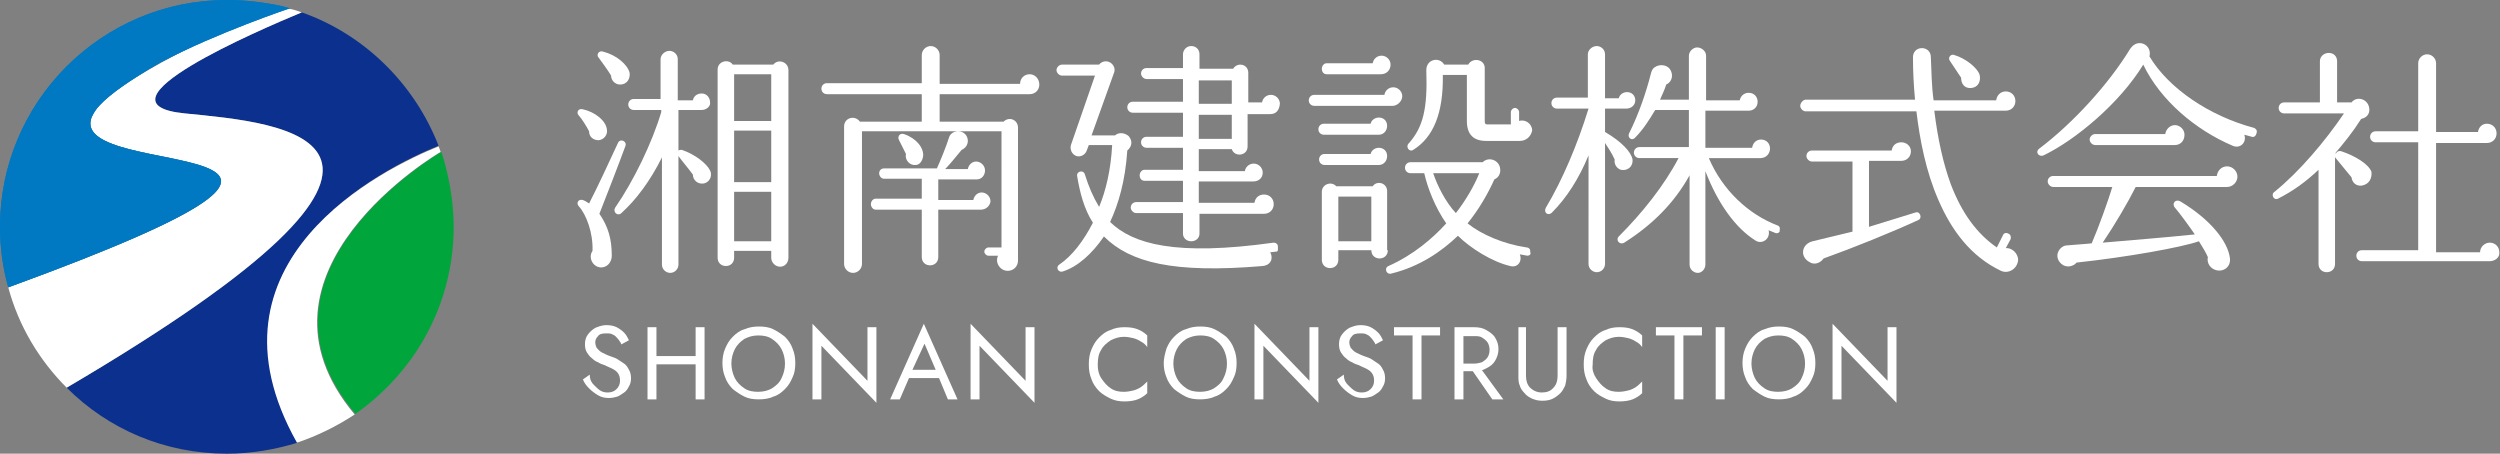
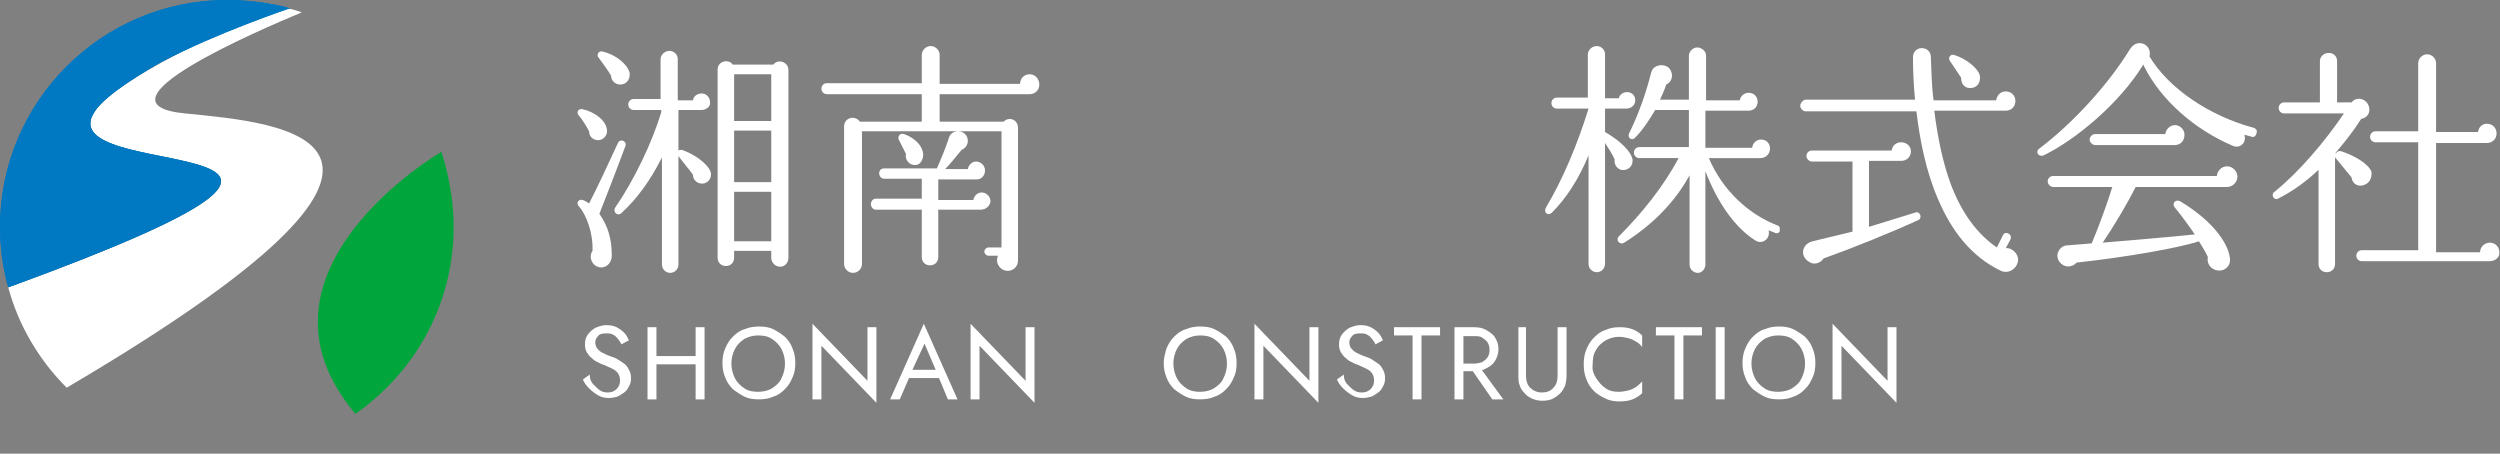
<svg xmlns="http://www.w3.org/2000/svg" version="1.1" id="_レイヤー_2" x="0px" y="0px" viewBox="0 0 363.7 66" style="enable-background:new 0 0 363.7 66;" xml:space="preserve">
  <rect x="0" y="0" width="363.7" height="66" fill="#808080" stroke="none" />
  <style type="text/css">
	.st0{fill:#0B308E;}
	.st1{fill:#00A63C;}
	.st2{fill:#FFFFFF;}
	.st3{fill:#0079C2;}
</style>
  <g>
    <g>
-       <path class="st0" d="M63.8,21.2c-3.5-9-10.8-16.2-19.9-19.4c-5.9,2.4-31.3,13.3-17,14.7C40.8,17.9,71.6,20,9.7,56.4    c6,6,14.2,9.6,23.3,9.6c3.6,0,7-0.6,10.3-1.6C28.4,37.9,55.9,24.4,63.8,21.2z" />
      <g>
        <path class="st1" d="M64.7,23.7c-0.2-0.6-0.3-1.1-0.5-1.6c-0.2,0.1-29.9,17.5-12.5,38.1c1.2-0.8,2.4-1.8,3.5-2.8     C61.8,51.4,66,42.7,66,33C66,29.8,65.5,26.7,64.7,23.7z" />
-         <path class="st2" d="M64.1,22.1c-0.1-0.3-0.2-0.6-0.3-0.8c-7.9,3.2-35.5,16.6-20.6,43.1c3-1,5.8-2.4,8.4-4.1     C34.2,39.6,63.9,22.2,64.1,22.1z" />
      </g>
      <path class="st2" d="M26.9,16.5c-14.3-1.4,11-12.2,17-14.7c-0.6-0.2-1.1-0.4-1.7-0.5c-0.5-0.1-1-0.3-1.6-0.4    C-37.8,35.1,85.5,11.1,1.2,41.8c1.5,5.6,4.5,10.6,8.5,14.6C71.6,20,40.8,17.9,26.9,16.5z" />
      <path class="st3" d="M13.3,17.1c0.3-0.6,0.6-1.2,1.2-1.8c1.5-1.6,4.3-3.6,8.8-6.2c8.4-4.4,18.9-7.9,18.9-7.9    c-0.5-0.1-1-0.3-1.6-0.4C38.2,0.3,35.6,0,33,0C14.8,0,0,14.8,0,33c0,3,0.4,6,1.2,8.8C65,18.5,9.8,26.7,13.3,17.1z" />
      <path class="st3" d="M13.3,17.1c0.3-0.6,0.6-1.2,1.2-1.8c1.5-1.6,4.3-3.6,8.8-6.2c8.4-4.4,18.9-7.9,18.9-7.9    c-0.5-0.1-1-0.3-1.6-0.4C38.2,0.3,35.6,0,33,0C14.8,0,0,14.8,0,33c0,3,0.4,6,1.2,8.8C65,18.5,9.8,26.7,13.3,17.1z" />
    </g>
    <g>
      <path class="st2" d="M87.1,20.4c-0.8,0-1.4-0.5-1.4-1.3c-0.3-0.6-1.1-1.9-1.5-2.3c-0.4-0.4-0.1-1.1,0.6-0.9c1.8,0.4,3.4,1.7,3.5,3    C88.4,19.6,87.9,20.3,87.1,20.4z M87.2,31.1c1.3,1.9,1.8,3.7,1.8,6.1c0,0.8-0.5,1.6-1.4,1.7c-1.3,0.1-2.1-1.4-1.4-2.4    c0.1-2.6-0.9-5.3-2-6.5c-0.4-0.4-0.1-1.1,0.6-0.9c0.3,0.1,0.6,0.3,0.9,0.5c1-1.9,3.1-6.4,4.2-8.8c0.3-0.7,1.3-0.3,1.1,0.4    C90.2,23.4,88,29.1,87.2,31.1z M90.2,12.3c-0.7,0-1.3-0.6-1.3-1.3c-0.4-0.7-1.5-2.2-1.8-2.6c-0.4-0.4,0-1.1,0.6-0.9    c2,0.5,3.6,1.9,3.9,3.1C91.7,11.5,91.2,12.3,90.2,12.3z M102.1,16h-3.4v5.9c0.1-0.1,0.4-0.1,0.5-0.1c2,0.7,3.6,2,4.1,3    c0.4,0.8-0.1,1.8-1,1.9c-0.8,0.1-1.5-0.5-1.5-1.3c-0.5-0.7-1.6-2-2.1-2.7v15.8c0,0.6-0.5,1.2-1.2,1.2c-0.6,0-1.2-0.5-1.2-1.2V22.9    c-1.7,3.4-3.7,6.1-5.9,8.1c-0.5,0.5-1.3-0.1-0.9-0.8c2.7-3.9,5.4-9.5,6.7-13.9V16h-4c-0.4,0-0.8-0.3-0.8-0.8    c0-0.4,0.3-0.8,0.8-0.8h3.9V8.6c0-0.6,0.6-1.2,1.3-1.2c0.6,0,1.2,0.5,1.2,1.2v6h2.2c0.1-0.6,0.6-1,1.3-1c0.7,0,1.2,0.6,1.2,1.3    C103.4,15.5,102.7,16,102.1,16z M114.7,37.5c0,0.7-0.5,1.3-1.2,1.3c-0.7,0-1.3-0.6-1.3-1.3v-1h-5.4v1c0,0.7-0.5,1.2-1.2,1.2    c-0.7,0-1.2-0.5-1.2-1.2V10.1c0-1.2,1.6-1.6,2.2-0.7h5.9c0.7-0.9,2.2-0.4,2.2,0.8V37.5z M106.8,17.6h5.4v-6.8h-5.4V17.6z     M106.8,26.5h5.4V19h-5.4V26.5z M106.8,35.1h5.4v-7.2h-5.4V35.1z" />
      <path class="st2" d="M149.8,13.7h-13.1v4h9.3c0.8-0.8,2.1-0.3,2.1,0.9v19.3c0,0.9-0.7,1.5-1.5,1.5c-1.1,0-1.9-1.2-1.4-2.2h-1.4    c-0.3,0-0.6-0.3-0.6-0.6c0-0.3,0.3-0.6,0.6-0.6h1.9V19.1h-20.3v19.3c0,0.7-0.6,1.3-1.3,1.3c-0.7,0-1.3-0.6-1.3-1.3v-20    c0-1.3,1.6-1.7,2.3-0.7h9v-4h-13.8c-0.4,0-0.8-0.3-0.8-0.8c0-0.4,0.3-0.8,0.8-0.8h13.8V8c0-0.7,0.6-1.3,1.3-1.3    c0.7,0,1.3,0.6,1.3,1.3v4.2h11.7c0-0.8,0.6-1.4,1.4-1.4c0.8,0,1.4,0.7,1.4,1.5C151.2,13.1,150.6,13.7,149.8,13.7z M142.7,30.5    h-6.2v6.9c0,0.7-0.5,1.2-1.2,1.2s-1.2-0.5-1.2-1.2v-6.9h-6.7c-0.4,0-0.7-0.4-0.7-0.8c0-0.4,0.3-0.8,0.7-0.8h6.7v-2.9h-5.5    c-0.4,0-0.7-0.4-0.7-0.8c0-0.4,0.3-0.7,0.7-0.7h7.7c0.5-1.1,1.4-3.3,1.8-4.6c0.2-0.5,0.7-0.8,1.3-0.8c0.8,0,1.4,0.6,1.4,1.4    c0,0.6-0.4,1.1-0.9,1.3c-0.8,1-1.9,2.3-2.4,2.8h3.3c0.1-0.6,0.6-1.1,1.2-1.1c0.7,0,1.3,0.6,1.3,1.3s-0.5,1.3-1.2,1.3h-5.6v3h5.1    c0.1-0.6,0.6-1.1,1.2-1.1c0.7,0,1.3,0.6,1.3,1.3C144,30,143.4,30.5,142.7,30.5z M133.2,24c-0.9,0.1-1.6-0.8-1.4-1.6    c-0.2-0.4-0.8-1.6-1-2c-0.3-0.5,0.1-1.1,0.7-0.9c1.8,0.6,2.9,2,2.8,3.2C134.2,23.4,133.8,24,133.2,24z" />
-       <path class="st2" d="M185.7,36.6l-0.9,0.1c0.5,1,0,1.9-1.1,2c-13,1.1-19.3-0.5-23.1-4.3c-1.7,2.5-3.8,4.4-6,5.1    c-0.6,0.2-1.1-0.6-0.5-1c1.9-1.3,3.5-3.4,4.9-6.1c-1.3-2-1.9-4.4-2.3-6.8c-0.1-0.7,0.9-0.9,1.1-0.3c0.6,1.9,1.2,3.3,2.1,4.8    c1-2.4,1.7-5.4,1.9-9h-3.4l-0.3,0.8c-0.2,0.6-0.9,1-1.5,0.8c-0.6-0.2-1-0.9-0.8-1.6l3.5-10.1h-4.8c-0.4,0-0.8-0.4-0.8-0.8    c0-0.4,0.4-0.8,0.8-0.8h5.4c0.3-0.4,0.9-0.6,1.4-0.4c0.6,0.2,1,0.9,0.8,1.5l-3.3,9.2h3.4c0.6-0.5,1.4-0.4,2,0.1    c0.6,0.7,0.5,1.5-0.2,2.1c-0.3,4.5-1.3,7.8-2.5,10.4c3.3,3.2,9.5,5,23.8,3c0.3,0,0.6,0.2,0.6,0.5S186,36.6,185.7,36.6z     M184.8,16.6h-3.3v4.7c0,1.4-1.9,1.6-2.3,0.4h-4.8v3.2h6.7c0.1-0.6,0.6-1.1,1.3-1.1c0.7,0,1.3,0.6,1.3,1.3c0,0.8-0.6,1.3-1.4,1.3    h-7.9v3.1h8.1c0.1-0.7,0.6-1.2,1.4-1.2c0.8,0,1.4,0.6,1.4,1.4c0,0.8-0.6,1.4-1.4,1.4h-9.4v2.9c0,0.6-0.5,1.1-1.2,1.1    s-1.2-0.5-1.2-1.1V31h-6.8c-0.4,0-0.8-0.4-0.8-0.8c0-0.4,0.3-0.8,0.8-0.8h6.8v-3.1h-5.6c-0.4,0-0.7-0.3-0.7-0.8    c0-0.4,0.3-0.8,0.7-0.8h5.6v-3.2h-5.3c-0.4,0-0.8-0.3-0.8-0.8c0-0.4,0.3-0.8,0.8-0.8h5.3v-3.5h-7.3c-0.4,0-0.8-0.3-0.8-0.8    c0-0.4,0.3-0.8,0.8-0.8h7.3v-3.3h-5.3c-0.4,0-0.8-0.4-0.8-0.8c0-0.4,0.3-0.8,0.8-0.8h5.3v-2c0-0.6,0.5-1.2,1.2-1.2    s1.2,0.5,1.2,1.2v2.1h4.9c0.6-1,2.2-0.7,2.2,0.6v4.3h2c0.1-0.6,0.6-1.1,1.3-1.1c0.7,0,1.3,0.6,1.3,1.3    C186.1,16.1,185.6,16.6,184.8,16.6z M174.4,15.1h4.8v-3.4h-4.8V15.1z M174.4,20.2h4.8v-3.5h-4.8V20.2z" />
-       <path class="st2" d="M202.6,15.4h-11.4c-0.4,0-0.8-0.3-0.8-0.8c0-0.4,0.3-0.8,0.8-0.8h10.2c0.1-0.6,0.6-1.1,1.3-1.1    c0.7,0,1.3,0.6,1.3,1.3S203.3,15.4,202.6,15.4z M200.6,19.6h-8c-0.4,0-0.8-0.3-0.8-0.8c0-0.4,0.3-0.8,0.8-0.8h6.8    c0.1-0.5,0.6-0.9,1.2-0.9c0.7,0,1.2,0.5,1.2,1.2S201.3,19.6,200.6,19.6z M200.6,24h-7.9c-0.4,0-0.8-0.3-0.8-0.8    c0-0.4,0.3-0.8,0.8-0.8h6.7c0.1-0.5,0.6-0.9,1.2-0.9c0.7,0,1.2,0.5,1.2,1.2S201.3,24,200.6,24z M200.9,10.8H193    c-0.4,0-0.7-0.3-0.7-0.8c0-0.4,0.3-0.8,0.7-0.8h6.7c0.1-0.6,0.6-1.1,1.3-1.1c0.7,0,1.3,0.6,1.3,1.3    C202.3,10.2,201.7,10.8,200.9,10.8z M201.9,36.4c0,1.6-2.4,1.6-2.4,0h-4.8v1.4c0,0.7-0.5,1.2-1.2,1.2s-1.2-0.5-1.2-1.2v-9.9    c0-1.1,1.4-1.6,2.1-0.8h5.3c0.6-0.9,2.1-0.5,2.1,0.7V36.4z M194.7,35.1h4.8v-6.5h-4.8V35.1z M222.2,37.2l-1.1-0.2    c0.4,1-0.3,2-1.4,1.7c-2.6-0.6-5.8-2.6-7.6-4.4c-2.4,2.3-5.6,4.5-9.7,5.5c-0.7,0.2-1.1-0.8-0.4-1.1c3.6-1.6,6.4-4,8.4-6.2    c-1.6-2.3-2.7-5.1-3.2-7.3h-2c-0.4,0-0.8-0.3-0.8-0.8c0-0.4,0.3-0.8,0.8-0.8h10.5c0.8-0.8,2.2-0.4,2.5,0.7    c0.2,0.8-0.1,1.5-0.8,1.8c-0.9,2-2.2,4.3-3.9,6.4c2,1.6,5.2,3,8.6,3.5c0.3,0,0.6,0.3,0.5,0.6C222.8,37,222.5,37.2,222.2,37.2z     M221.1,20.5h-4.9c-1.8,0-2.8-0.9-2.8-2.9v-6.7h-3.5c0.1,5.6-1.4,9.1-4.3,10.9c-0.6,0.4-1.2-0.5-0.6-1c2-2.3,2.7-4.9,2.5-10.6    c0-1.6,1.9-2,2.6-0.8h3.5c0.6-1.1,2.4-0.8,2.4,0.5v7.7c0,0.4,0.1,0.5,0.4,0.5h3.4v-1.8c0-0.3,0.3-0.6,0.6-0.6    c0.3,0,0.6,0.3,0.6,0.6v1.3c0.9-0.3,1.9,0.4,1.9,1.4C222.7,19.9,222,20.5,221.1,20.5z M208.5,25.2c0.6,1.8,1.8,4.2,3.3,5.8    c1.4-1.8,2.7-4,3.4-5.8H208.5z" />
      <path class="st2" d="M236.6,15.8h-3.1v3.4c2.4,1.4,3.8,2.9,4,4c0.1,1.1-0.8,1.7-1.7,1.5c-0.6-0.2-1-0.8-0.9-1.5    c-0.4-0.9-1-1.8-1.4-2.4v17.6c0,0.6-0.5,1.2-1.2,1.2c-0.6,0-1.2-0.5-1.2-1.2V22.6c-1.4,3.4-3.2,6.2-5.3,8.3    c-0.6,0.6-1.3,0-0.9-0.7c2.4-4,4.6-9.2,6.2-14.4h-4.6c-0.4,0-0.8-0.3-0.8-0.8c0-0.4,0.3-0.8,0.8-0.8h4.5V7.9    c0-0.6,0.6-1.2,1.3-1.2c0.6,0,1.2,0.5,1.2,1.2v6.4h2c0.1-0.5,0.6-0.9,1.2-0.9c0.7,0,1.2,0.5,1.2,1.2S237.3,15.8,236.6,15.8z     M258.3,33.9l-1-0.4c0.3,1.3-1,2.1-1.9,1.5c-2.9-1.8-5.5-5.4-7.3-10.1v13.6c0,0.6-0.5,1.2-1.1,1.2c-0.6,0-1.2-0.5-1.2-1.2V25.5    c-2.2,4-5.4,7.2-9.5,9.8c-0.7,0.4-1.3-0.4-0.8-0.9c3.4-3.4,6.6-7.4,8.7-11.4h-5.7c-0.4,0-0.8-0.3-0.8-0.8c0-0.4,0.3-0.8,0.8-0.8    h7.2v-5.4h-4.9c-0.9,1.5-1.8,2.9-2.9,4c-0.5,0.6-1.2,0-0.9-0.6c1.4-2.8,2.5-6,3.2-8.8c0.1-0.3,0.2-0.6,0.5-0.8    c0.7-0.5,1.7-0.4,2.2,0.2c0.6,0.8,0.4,1.9-0.5,2.3c-0.2,0.7-0.6,1.5-0.9,2.2h4.2V8.1c0-0.6,0.6-1.2,1.2-1.2c0.6,0,1.3,0.5,1.3,1.2    v6.5h4.9c0.1-0.6,0.6-1.1,1.3-1.1c0.8,0,1.3,0.6,1.3,1.3c0,0.8-0.6,1.3-1.3,1.3h-6.3v5.4h6.8c0.1-0.7,0.6-1.2,1.3-1.2    c0.8,0,1.3,0.6,1.3,1.3c0,0.8-0.6,1.4-1.4,1.4h-7.5c2,4.7,5.8,8.2,10,9.8c0.3,0.1,0.4,0.4,0.3,0.7C259,33.8,258.6,34,258.3,33.9z" />
      <path class="st2" d="M291.1,39.4c-4.4-2.1-7.2-5.9-9.1-10.3c-1.8-4.1-2.7-8.7-3.2-12.9h-16.1c-0.4,0-0.8-0.4-0.8-0.8    c0-0.4,0.4-0.9,0.8-0.9h15.9c-0.2-2.1-0.3-4.1-0.3-6.2c0-0.7,0.5-1.3,1.3-1.3c0.7,0,1.3,0.5,1.3,1.3c0.1,2.1,0.1,4.2,0.4,6.3h9.1    c0.1-0.7,0.6-1.3,1.4-1.3c0.8,0,1.4,0.6,1.4,1.4c0,0.8-0.6,1.4-1.4,1.4h-10.4c0.5,4.1,1.3,7.7,2.4,10.7c1.6,4.2,3.8,7.2,6.7,9.2    l0.9-1.8c0.1-0.3,0.5-0.4,0.8-0.2c0.3,0.1,0.4,0.5,0.3,0.8l-0.7,1.3c0.9-0.1,1.8,0.8,1.8,1.7C293.5,39.1,292.2,39.9,291.1,39.4z     M265.3,37.6c-0.5,0.7-1.4,1-2.1,0.5c-1.4-0.8-1.1-2.6,0.5-3l5.8-1.4V23.5h-5.9c-0.4,0-0.8-0.4-0.8-0.8c0-0.4,0.3-0.8,0.8-0.8    h11.6c0.1-0.7,0.6-1.2,1.4-1.2c0.8,0,1.4,0.6,1.4,1.3c0,0.8-0.6,1.4-1.4,1.4h-4.7V33l6.8-2.1c0.6-0.2,1,0.8,0.4,1.1    C275.2,33.8,269.5,36.1,265.3,37.6z M286.8,12.8c-1,0.1-1.5-0.6-1.5-1.5c-0.4-0.6-1.2-1.8-1.6-2.4c-0.4-0.5,0.1-1.1,0.6-0.9    c1.7,0.5,3.4,1.9,3.7,2.9C288.2,11.8,287.8,12.7,286.8,12.8z" />
      <path class="st2" d="M327.6,19.9l-1.1-0.3c0.4,1.1-0.6,2.1-1.7,1.6c-5.4-2.3-10.5-6.6-13-11.8c-3.4,5.6-9.9,11-14.5,13.2    c-0.7,0.3-1.3-0.5-0.6-1c4.9-3.7,10.1-9.4,13.2-14.5c0.3-0.4,0.6-0.7,1.1-0.8c1.1-0.2,2,0.8,1.7,1.9c2.8,4.7,8.8,8.7,15.2,10.4    c0.3,0.1,0.5,0.4,0.4,0.7C328.2,19.8,327.9,20,327.6,19.9z M324,27.2h-13.3c-1.1,2.2-3.1,5.6-4.8,8.1c3.4-0.3,9.7-0.8,13.4-1.2    c-0.6-0.9-2.2-3.1-2.9-3.9c-0.5-0.6,0.1-1.3,0.8-0.9c4.5,2.7,6.9,5.9,7.2,8.2c0.2,1.3-0.9,2.1-2,1.8c-0.8-0.2-1.4-1-1.2-1.9    c-0.3-0.7-0.8-1.5-1.3-2.3c-2.6,0.9-10.4,2.3-17.8,3.1c-0.5,0.6-1.5,0.8-2.2,0.2s-0.8-1.5-0.2-2.2c0.3-0.3,0.6-0.5,1-0.5    c1-0.1,2.8-0.2,3.6-0.3c1-2.3,2.4-6.2,3-8.2h-8.6c-0.4,0-0.8-0.4-0.8-0.8c0-0.5,0.4-0.8,0.8-0.8h23.8c0.1-0.8,0.7-1.4,1.5-1.4    s1.5,0.7,1.5,1.5C325.5,26.5,324.8,27.2,324,27.2z M316.4,21.1h-11.6c-0.4,0-0.8-0.4-0.8-0.8c0-0.4,0.4-0.8,0.8-0.8H315    c0.1-0.7,0.7-1.3,1.4-1.3s1.4,0.6,1.4,1.4C317.8,20.5,317.2,21.1,316.4,21.1z" />
      <path class="st2" d="M343.6,27c-0.8,0.1-1.4-0.4-1.5-1.2c-0.5-0.6-1.9-2.3-2.3-2.8c-0.1-0.1-0.1-0.1-0.1-0.3v15.7    c0,0.7-0.5,1.2-1.2,1.2c-0.7,0-1.2-0.5-1.2-1.2V24.7c-1.8,1.7-3.7,3.1-5.9,4.2c-0.6,0.3-1.1-0.6-0.5-1c3.6-2.9,7.4-7.4,10.1-11.4    h-8.7c-0.4,0-0.8-0.3-0.8-0.8c0-0.4,0.3-0.8,0.8-0.8h5.2v-6c0-0.7,0.6-1.2,1.3-1.2s1.2,0.5,1.2,1.2v6h2.1c0.7-0.9,2.1-0.6,2.5,0.5    c0.3,0.9-0.1,1.7-1.1,1.9c-1.2,1.9-2.5,3.5-3.7,4.9c0,0.1,0,0.1,0,0.2c0.1-0.3,0.4-0.5,0.8-0.4c2.1,0.7,4,1.9,4.4,3    C345.1,25.9,344.7,26.8,343.6,27z M362.2,38h-18.6c-0.4,0-0.8-0.3-0.8-0.8c0-0.4,0.3-0.8,0.8-0.8h8.2V20.7h-6.2    c-0.4,0-0.8-0.3-0.8-0.8c0-0.4,0.3-0.8,0.8-0.8h6.2V9.2c0-0.7,0.6-1.3,1.3-1.3s1.3,0.6,1.3,1.3v10h6.1c0.1-0.7,0.6-1.2,1.3-1.2    c0.8,0,1.4,0.6,1.4,1.4c0,0.8-0.6,1.4-1.4,1.4h-7.4v15.9h6.4c0-0.8,0.7-1.4,1.4-1.4c0.8,0,1.4,0.6,1.4,1.4    C363.7,37.5,362.9,38,362.2,38z" />
    </g>
    <g>
      <g>
        <g>
          <path class="st2" d="M86.4,56c0.3,0.3,0.6,0.6,0.9,0.8c0.3,0.2,0.7,0.3,1.1,0.3c0.6,0,1-0.2,1.3-0.5s0.5-0.7,0.5-1.2      c0-0.5-0.1-0.8-0.3-1.1c-0.2-0.3-0.5-0.5-0.9-0.7c-0.4-0.2-0.7-0.3-1.1-0.5c-0.3-0.1-0.6-0.2-0.9-0.4c-0.3-0.1-0.6-0.3-0.9-0.6      c-0.3-0.2-0.5-0.5-0.7-0.8c-0.2-0.3-0.3-0.7-0.3-1.2c0-0.5,0.1-1,0.4-1.4c0.3-0.4,0.6-0.7,1.1-1c0.5-0.2,1-0.4,1.6-0.4      c0.6,0,1.1,0.1,1.5,0.3c0.4,0.2,0.8,0.5,1.1,0.8c0.3,0.3,0.5,0.7,0.7,1.1l-1.1,0.6c-0.1-0.3-0.3-0.5-0.5-0.8      c-0.2-0.2-0.4-0.5-0.7-0.6c-0.3-0.2-0.6-0.2-1-0.2c-0.6,0-1,0.1-1.2,0.4c-0.3,0.3-0.4,0.6-0.4,0.9c0,0.3,0.1,0.6,0.2,0.8      c0.2,0.2,0.4,0.5,0.8,0.7s0.8,0.4,1.4,0.6c0.3,0.1,0.6,0.2,0.9,0.4c0.3,0.2,0.6,0.4,0.9,0.6c0.3,0.2,0.5,0.5,0.7,0.9      c0.2,0.3,0.3,0.8,0.3,1.2c0,0.5-0.1,0.9-0.3,1.2c-0.2,0.4-0.4,0.7-0.7,0.9s-0.7,0.5-1,0.6s-0.8,0.2-1.2,0.2      c-0.6,0-1.1-0.1-1.6-0.4s-0.9-0.6-1.3-1c-0.4-0.4-0.7-0.8-0.9-1.3l1-0.7C85.8,55.3,86.1,55.7,86.4,56z" />
          <path class="st2" d="M95.5,47.6v10.5h-1.3V47.6H95.5z M94.9,51.8h7.2V53h-7.2V51.8z M102.5,47.6v10.5h-1.3V47.6H102.5z" />
          <path class="st2" d="M105.5,50.7c0.3-0.7,0.6-1.2,1.1-1.7c0.5-0.5,1-0.9,1.7-1.1c0.7-0.3,1.4-0.4,2.1-0.4c0.8,0,1.5,0.1,2.1,0.4      c0.6,0.3,1.2,0.7,1.7,1.1c0.5,0.5,0.9,1.1,1.1,1.7c0.3,0.7,0.4,1.4,0.4,2.1c0,0.8-0.1,1.5-0.4,2.1c-0.3,0.7-0.6,1.2-1.1,1.7      c-0.5,0.5-1,0.9-1.7,1.1c-0.6,0.3-1.4,0.4-2.1,0.4c-0.8,0-1.5-0.1-2.1-0.4c-0.6-0.3-1.2-0.7-1.7-1.1c-0.5-0.5-0.9-1.1-1.1-1.7      c-0.3-0.7-0.4-1.4-0.4-2.1C105.1,52.1,105.2,51.4,105.5,50.7z M106.9,55c0.3,0.6,0.8,1.1,1.4,1.5c0.6,0.4,1.3,0.5,2,0.5      c0.8,0,1.5-0.2,2-0.5c0.6-0.4,1.1-0.8,1.4-1.5c0.3-0.6,0.5-1.3,0.5-2.1c0-0.8-0.2-1.5-0.5-2.1c-0.3-0.6-0.8-1.1-1.4-1.5      c-0.6-0.4-1.3-0.5-2-0.5c-0.8,0-1.4,0.2-2,0.5c-0.6,0.4-1.1,0.9-1.4,1.5c-0.3,0.6-0.5,1.3-0.5,2.1      C106.4,53.6,106.6,54.4,106.9,55z" />
          <path class="st2" d="M127.5,47.6v11l-8-8.3v7.8h-1.3v-11l8,8.3v-7.8H127.5z" />
          <path class="st2" d="M132.6,54.1l-0.1,0.3l-1.6,3.7h-1.4l4.9-11l4.9,11h-1.4l-1.5-3.6l-0.1-0.3l-1.8-4.2L132.6,54.1z       M132.1,53.8h4.6l0.5,1.2h-5.5L132.1,53.8z" />
          <path class="st2" d="M150.5,47.6v11l-8-8.3v7.8h-1.3v-11l8,8.3v-7.8H150.5z" />
-           <path class="st2" d="M160.2,55c0.4,0.6,0.8,1.1,1.4,1.5s1.2,0.5,1.9,0.5c0.5,0,1-0.1,1.4-0.2c0.4-0.1,0.8-0.3,1.1-0.5      c0.3-0.2,0.6-0.5,0.9-0.8v1.7c-0.4,0.4-0.9,0.7-1.4,0.9c-0.5,0.2-1.2,0.3-1.9,0.3c-0.7,0-1.4-0.1-2-0.4      c-0.6-0.3-1.2-0.6-1.7-1.1c-0.5-0.5-0.9-1.1-1.1-1.7c-0.3-0.7-0.4-1.4-0.4-2.2s0.1-1.5,0.4-2.2c0.3-0.7,0.6-1.2,1.1-1.7      c0.5-0.5,1-0.9,1.7-1.1c0.6-0.3,1.3-0.4,2-0.4c0.8,0,1.4,0.1,1.9,0.3c0.5,0.2,1,0.5,1.4,0.9v1.7c-0.2-0.3-0.5-0.6-0.9-0.8      c-0.3-0.2-0.7-0.4-1.1-0.5c-0.4-0.1-0.9-0.2-1.4-0.2c-0.7,0-1.3,0.2-1.9,0.5c-0.6,0.4-1.1,0.8-1.4,1.4c-0.4,0.6-0.5,1.3-0.5,2.2      C159.7,53.7,159.8,54.4,160.2,55z" />
          <path class="st2" d="M169.7,50.7c0.3-0.7,0.6-1.2,1.1-1.7c0.5-0.5,1-0.9,1.7-1.1c0.7-0.3,1.4-0.4,2.1-0.4c0.8,0,1.5,0.1,2.1,0.4      c0.6,0.3,1.2,0.7,1.7,1.1c0.5,0.5,0.9,1.1,1.1,1.7c0.3,0.7,0.4,1.4,0.4,2.1c0,0.8-0.1,1.5-0.4,2.1c-0.3,0.7-0.6,1.2-1.1,1.7      c-0.5,0.5-1,0.9-1.7,1.1c-0.6,0.3-1.4,0.4-2.1,0.4c-0.8,0-1.5-0.1-2.1-0.4c-0.6-0.3-1.2-0.7-1.7-1.1c-0.5-0.5-0.9-1.1-1.1-1.7      c-0.3-0.7-0.4-1.4-0.4-2.1C169.3,52.1,169.5,51.4,169.7,50.7z M171.2,55c0.3,0.6,0.8,1.1,1.4,1.5c0.6,0.4,1.3,0.5,2,0.5      c0.8,0,1.5-0.2,2-0.5c0.6-0.4,1.1-0.8,1.4-1.5c0.3-0.6,0.5-1.3,0.5-2.1c0-0.8-0.2-1.5-0.5-2.1c-0.3-0.6-0.8-1.1-1.4-1.5      c-0.6-0.4-1.3-0.5-2-0.5c-0.8,0-1.4,0.2-2,0.5c-0.6,0.4-1.1,0.9-1.4,1.5c-0.3,0.6-0.5,1.3-0.5,2.1      C170.7,53.6,170.9,54.4,171.2,55z" />
          <path class="st2" d="M191.8,47.6v11l-8-8.3v7.8h-1.3v-11l8,8.3v-7.8H191.8z" />
          <path class="st2" d="M196.1,56c0.3,0.3,0.6,0.6,0.9,0.8c0.3,0.2,0.7,0.3,1.1,0.3c0.6,0,1-0.2,1.3-0.5s0.5-0.7,0.5-1.2      c0-0.5-0.1-0.8-0.3-1.1c-0.2-0.3-0.5-0.5-0.9-0.7c-0.4-0.2-0.7-0.3-1.1-0.5c-0.3-0.1-0.6-0.2-0.9-0.4c-0.3-0.1-0.6-0.3-0.9-0.6      c-0.3-0.2-0.5-0.5-0.7-0.8c-0.2-0.3-0.3-0.7-0.3-1.2c0-0.5,0.1-1,0.4-1.4c0.3-0.4,0.6-0.7,1.1-1c0.5-0.2,1-0.4,1.6-0.4      c0.6,0,1.1,0.1,1.5,0.3c0.4,0.2,0.8,0.5,1.1,0.8c0.3,0.3,0.5,0.7,0.7,1.1l-1.1,0.6c-0.1-0.3-0.3-0.5-0.5-0.8      c-0.2-0.2-0.4-0.5-0.7-0.6c-0.3-0.2-0.6-0.2-1-0.2c-0.6,0-1,0.1-1.2,0.4c-0.3,0.3-0.4,0.6-0.4,0.9c0,0.3,0.1,0.6,0.2,0.8      c0.2,0.2,0.4,0.5,0.8,0.7s0.8,0.4,1.4,0.6c0.3,0.1,0.6,0.2,0.9,0.4c0.3,0.2,0.6,0.4,0.9,0.6c0.3,0.2,0.5,0.5,0.7,0.9      c0.2,0.3,0.3,0.8,0.3,1.2c0,0.5-0.1,0.9-0.3,1.2c-0.2,0.4-0.4,0.7-0.7,0.9s-0.7,0.5-1,0.6s-0.8,0.2-1.2,0.2      c-0.6,0-1.1-0.1-1.6-0.4s-0.9-0.6-1.3-1c-0.4-0.4-0.7-0.8-0.9-1.3l1-0.7C195.5,55.3,195.8,55.7,196.1,56z" />
          <path class="st2" d="M202.8,47.6h6.7v1.2h-2.7v9.3h-1.3v-9.3h-2.7V47.6z" />
          <path class="st2" d="M212.9,47.6v10.5h-1.3V47.6H212.9z M212.3,47.6h2.1c0.7,0,1.3,0.1,1.8,0.4c0.5,0.3,1,0.6,1.3,1.1      c0.3,0.5,0.5,1,0.5,1.7c0,0.6-0.2,1.2-0.5,1.7c-0.3,0.5-0.7,0.8-1.3,1.1c-0.5,0.3-1.1,0.4-1.8,0.4h-2.1v-1.1h2.1      c0.5,0,0.8-0.1,1.2-0.2c0.3-0.2,0.6-0.4,0.8-0.7c0.2-0.3,0.3-0.7,0.3-1.1c0-0.4-0.1-0.8-0.3-1.1c-0.2-0.3-0.5-0.5-0.8-0.7      c-0.3-0.2-0.7-0.2-1.2-0.2h-2.1V47.6z M214.9,52.9l3.8,5.2h-1.6l-3.6-5.2H214.9z" />
          <path class="st2" d="M222,47.6v7.1c0,0.7,0.2,1.3,0.6,1.7c0.4,0.4,1,0.7,1.7,0.7s1.3-0.2,1.7-0.7c0.4-0.4,0.6-1,0.6-1.7v-7.1      h1.3v7.1c0,0.5-0.1,1-0.2,1.4c-0.2,0.4-0.4,0.8-0.7,1.1c-0.3,0.3-0.7,0.6-1.1,0.8c-0.4,0.2-0.9,0.3-1.5,0.3s-1-0.1-1.5-0.3      c-0.4-0.2-0.8-0.4-1.1-0.8c-0.3-0.3-0.6-0.7-0.7-1.1c-0.2-0.4-0.2-0.9-0.2-1.4v-7.1H222z" />
          <path class="st2" d="M232.2,55c0.4,0.6,0.8,1.1,1.4,1.5s1.2,0.5,1.9,0.5c0.5,0,1-0.1,1.4-0.2c0.4-0.1,0.8-0.3,1.1-0.5      c0.3-0.2,0.6-0.5,0.9-0.8v1.7c-0.4,0.4-0.9,0.7-1.4,0.9c-0.5,0.2-1.2,0.3-1.9,0.3c-0.7,0-1.4-0.1-2-0.4      c-0.6-0.3-1.2-0.6-1.7-1.1c-0.5-0.5-0.9-1.1-1.1-1.7c-0.3-0.7-0.4-1.4-0.4-2.2s0.1-1.5,0.4-2.2c0.3-0.7,0.6-1.2,1.1-1.7      c0.5-0.5,1-0.9,1.7-1.1c0.6-0.3,1.3-0.4,2-0.4c0.8,0,1.4,0.1,1.9,0.3c0.5,0.2,1,0.5,1.4,0.9v1.7c-0.2-0.3-0.5-0.6-0.9-0.8      c-0.3-0.2-0.7-0.4-1.1-0.5c-0.4-0.1-0.9-0.2-1.4-0.2c-0.7,0-1.3,0.2-1.9,0.5c-0.6,0.4-1.1,0.8-1.4,1.4c-0.4,0.6-0.5,1.3-0.5,2.2      C231.6,53.7,231.8,54.4,232.2,55z" />
          <path class="st2" d="M240.9,47.6h6.7v1.2h-2.7v9.3h-1.3v-9.3h-2.7V47.6z" />
          <path class="st2" d="M250.9,47.6v10.5h-1.3V47.6H250.9z" />
          <path class="st2" d="M253.9,50.7c0.3-0.7,0.6-1.2,1.1-1.7c0.5-0.5,1-0.9,1.7-1.1c0.7-0.3,1.4-0.4,2.1-0.4c0.8,0,1.5,0.1,2.1,0.4      c0.6,0.3,1.2,0.7,1.7,1.1c0.5,0.5,0.9,1.1,1.1,1.7c0.3,0.7,0.4,1.4,0.4,2.1c0,0.8-0.1,1.5-0.4,2.1c-0.3,0.7-0.6,1.2-1.1,1.7      c-0.5,0.5-1,0.9-1.7,1.1c-0.6,0.3-1.4,0.4-2.1,0.4c-0.8,0-1.5-0.1-2.1-0.4c-0.6-0.3-1.2-0.7-1.7-1.1c-0.5-0.5-0.9-1.1-1.1-1.7      c-0.3-0.7-0.4-1.4-0.4-2.1C253.5,52.1,253.6,51.4,253.9,50.7z M255.3,55c0.3,0.6,0.8,1.1,1.4,1.5c0.6,0.4,1.3,0.5,2,0.5      c0.8,0,1.5-0.2,2-0.5c0.6-0.4,1.1-0.8,1.4-1.5c0.3-0.6,0.5-1.3,0.5-2.1c0-0.8-0.2-1.5-0.5-2.1c-0.3-0.6-0.8-1.1-1.4-1.5      c-0.6-0.4-1.3-0.5-2-0.5c-0.8,0-1.4,0.2-2,0.5c-0.6,0.4-1.1,0.9-1.4,1.5c-0.3,0.6-0.5,1.3-0.5,2.1C254.8,53.6,255,54.4,255.3,55      z" />
          <path class="st2" d="M275.9,47.6v11l-8-8.3v7.8h-1.3v-11l8,8.3v-7.8H275.9z" />
        </g>
      </g>
    </g>
  </g>
</svg>